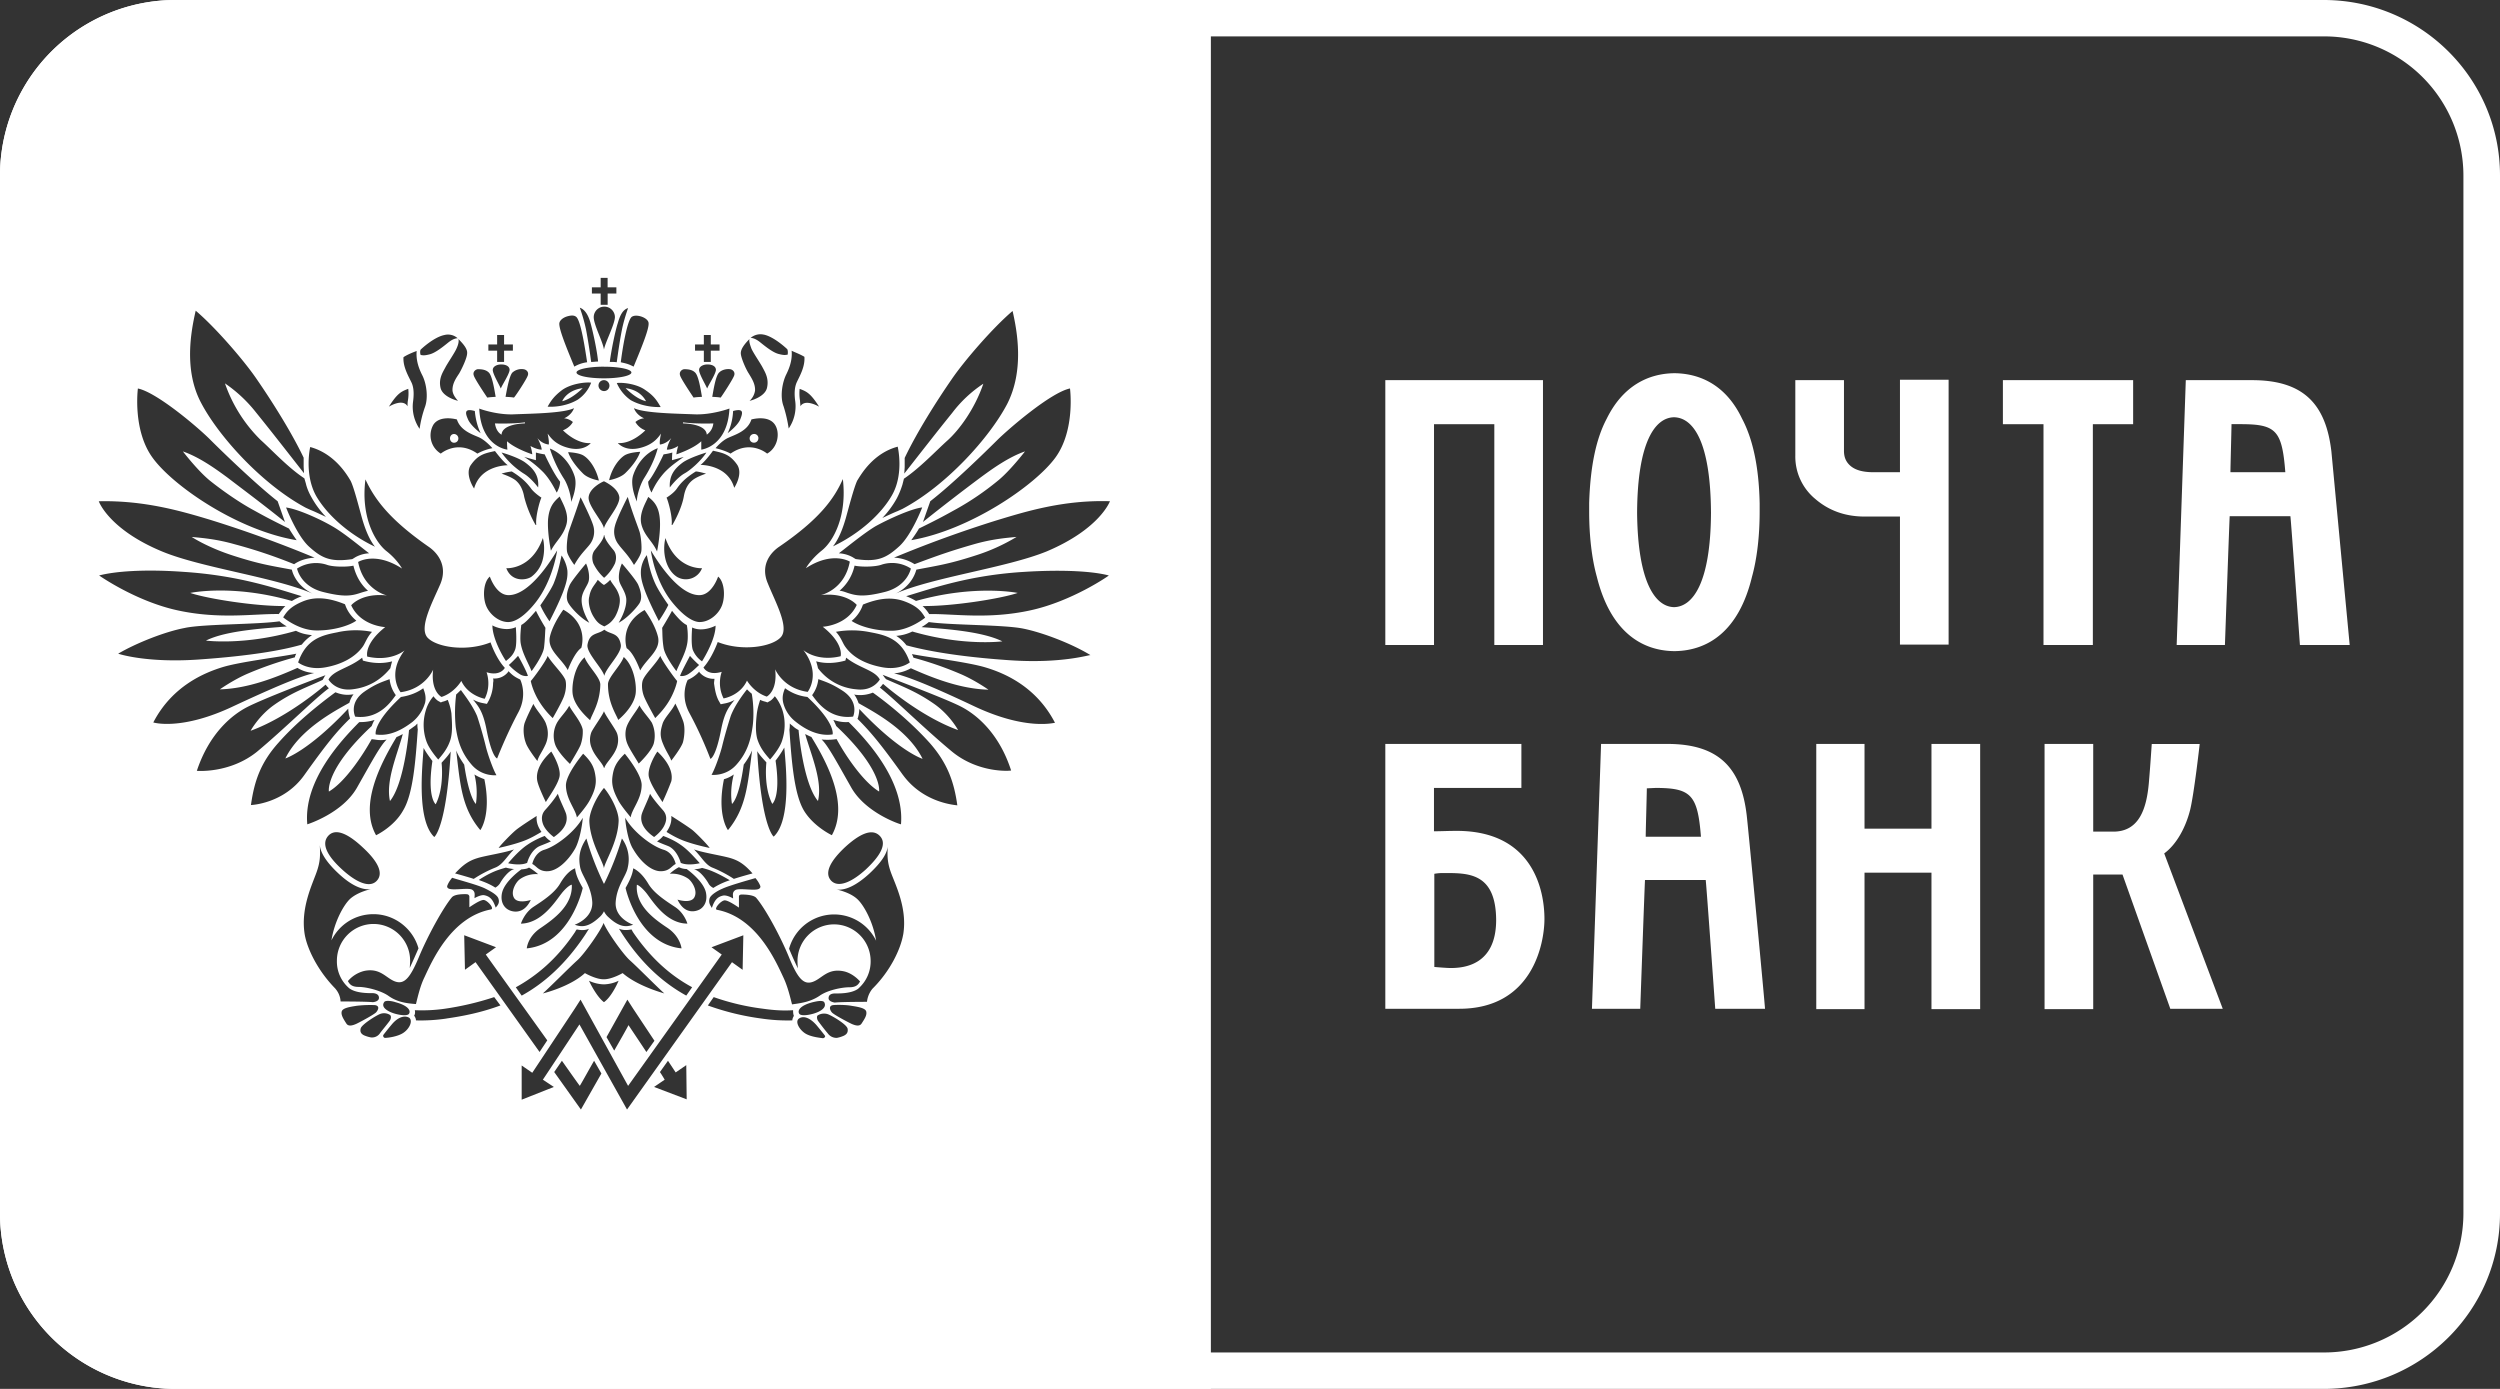
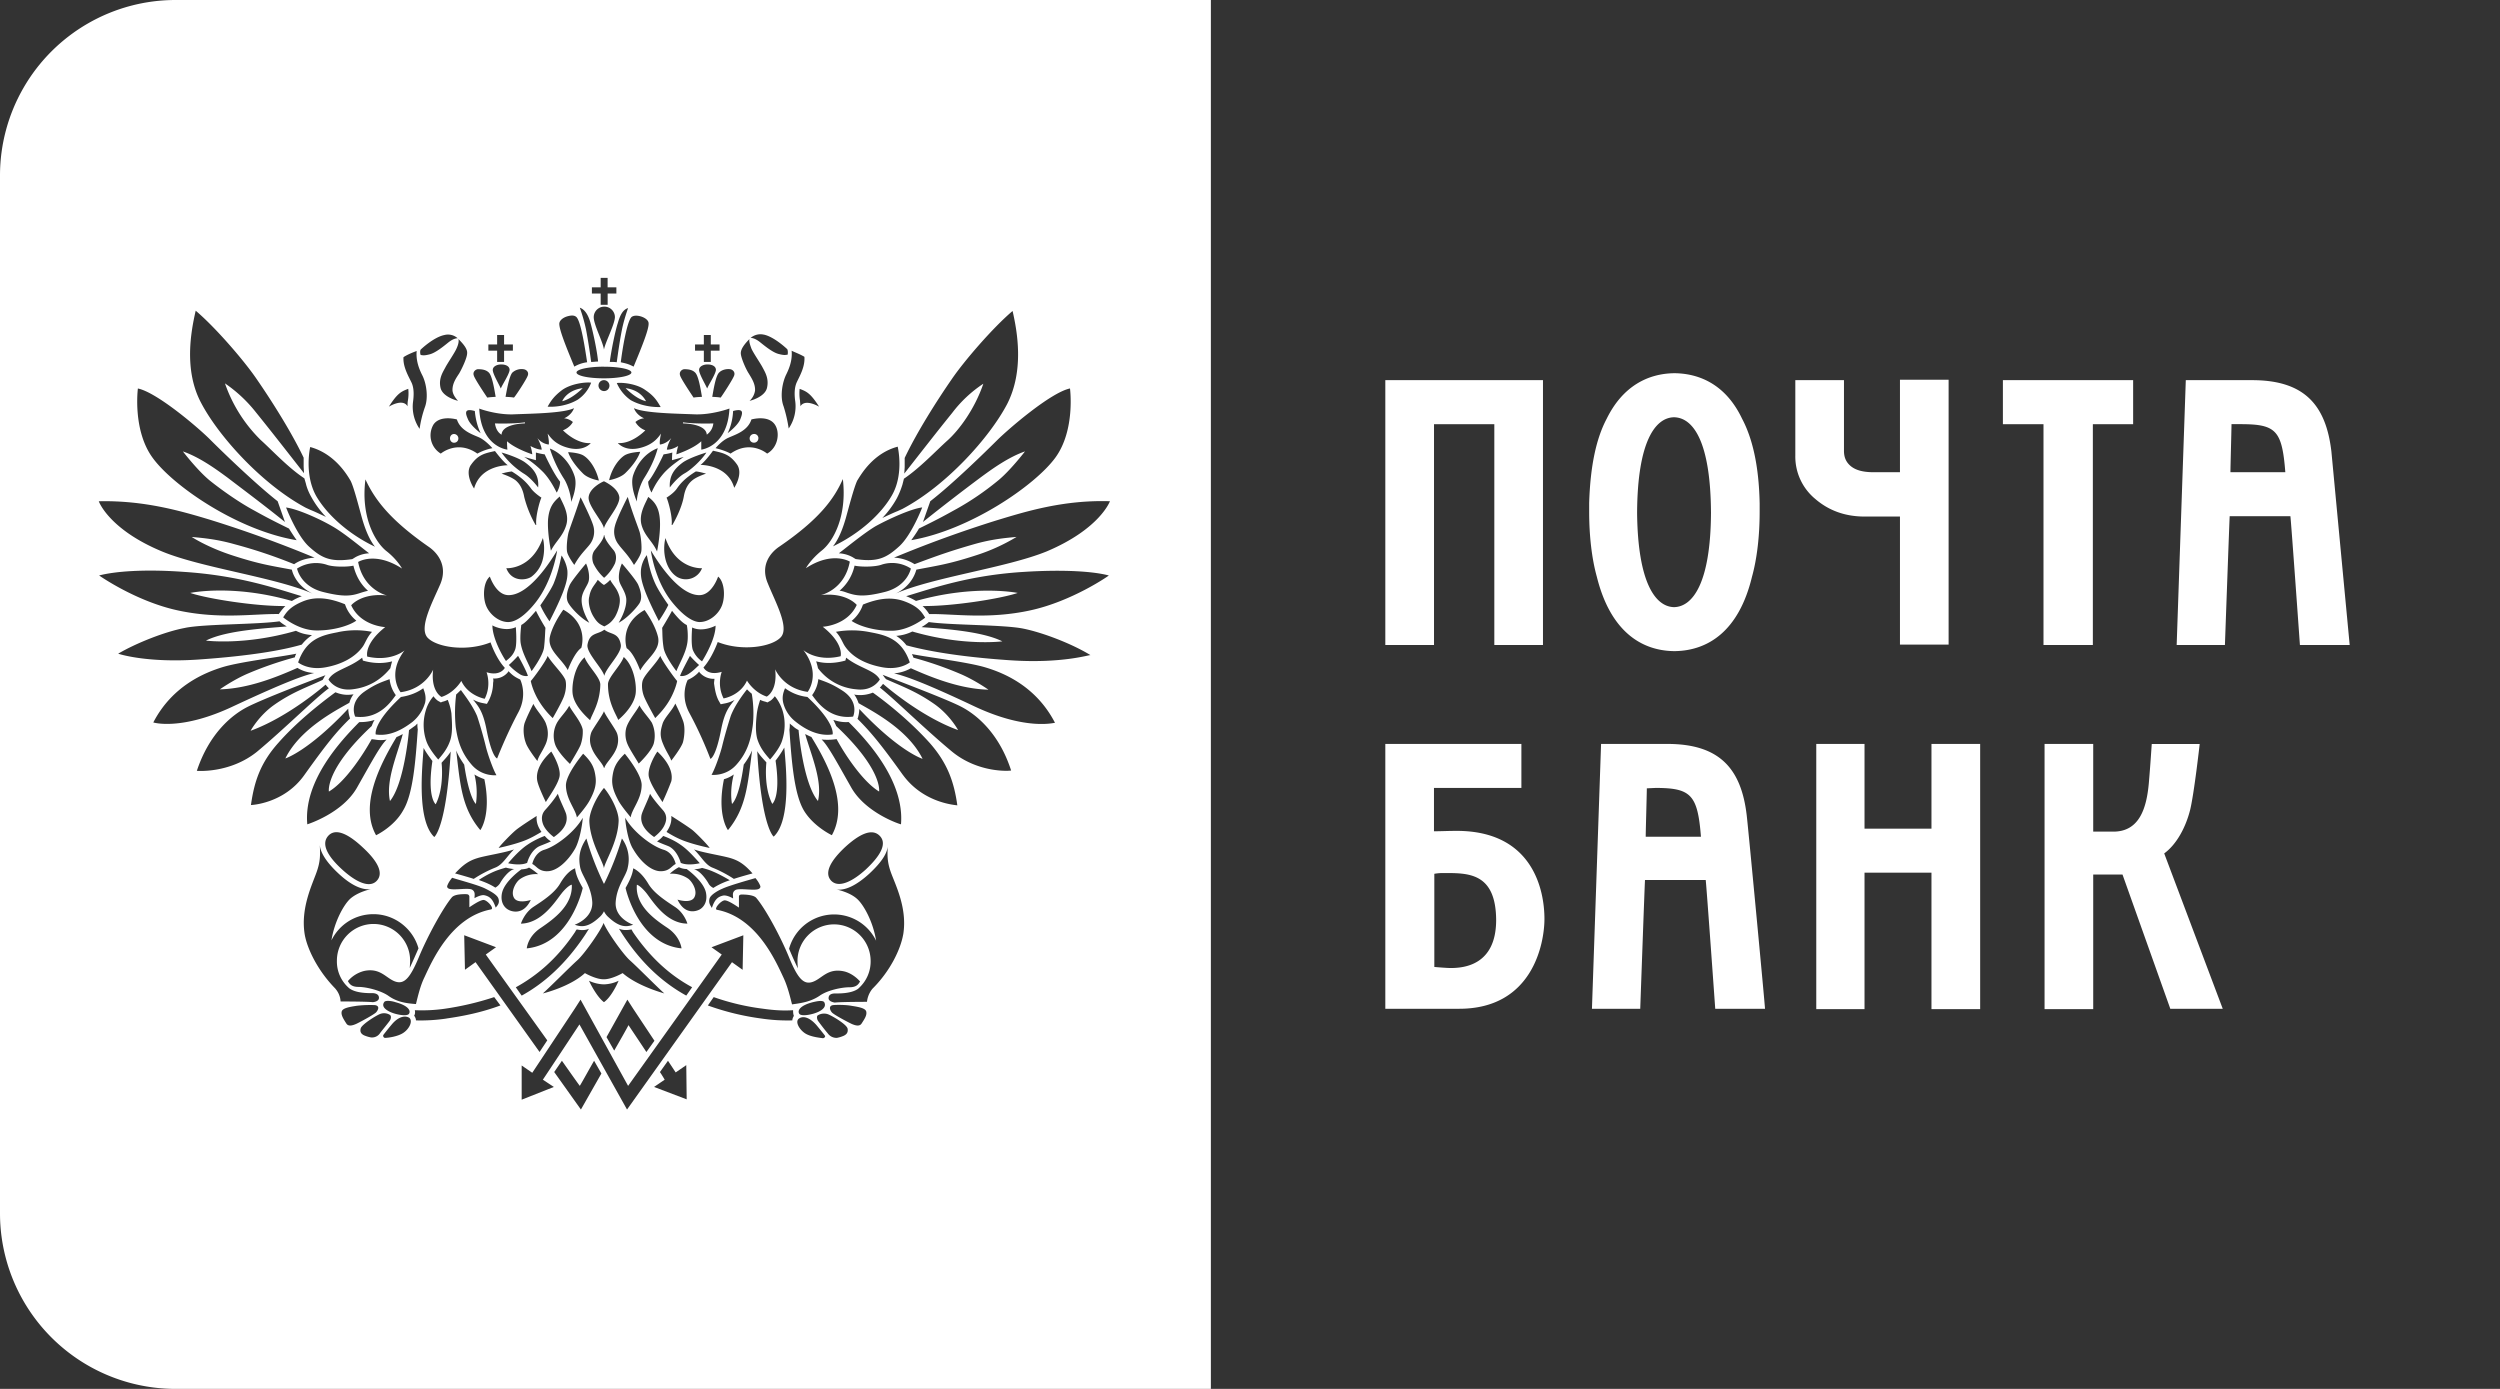
<svg xmlns="http://www.w3.org/2000/svg" width="63" height="35" fill="none">
  <rect width="100%" height="100%" fill="#333333" stroke="none" />
-   <path d="M58.557.917a3.51 3.51 0 013.521 3.502V30.58a3.51 3.51 0 01-3.521 3.502H4.434A3.51 3.51 0 01.922 30.58V4.42A3.51 3.51 0 014.434.917h54.123zm0-.917H4.434A4.425 4.425 0 000 4.419V30.58A4.425 4.425 0 004.434 35h54.123C61.009 35 63 33.02 63 30.581V4.42C63 1.98 61.009 0 58.557 0z" fill="#fff" />
  <path d="M30.514 0H4.434A4.425 4.425 0 000 4.419V30.58A4.425 4.425 0 004.434 35h26.08V0zm-9.855 25.09c-.203.138-.415.184-.7.22-.056-.22-.111-.449-.213-.669-.193-.412-.673-1.522-1.677-1.714-.093-.018.11-.248.202-.238.092.009.268.128.35.183v-.275c0-.046.038-.055.074-.055.037 0 .286 0 .36.082.23.266.617.981.83 1.504.22.532.368.697.599.614.23-.082.368-.348.774-.266.138.028.295.12.415.257-.037.064-.083.146-.267.146-.194 0-.553.074-.747.211zm-.028.404c-.147.073-.433.128-.488.055-.056-.083.018-.211.34-.294.047-.009.24-.064.287 0 .046.083.009.165-.139.239zm-4.821-.303l.147.23.535.806-.203.284c-.175-.266-.36-.54-.451-.678-.065.128-.203.367-.36.642l-.194-.34.526-.944zm-.59.064c-.148-.11-.295-.366-.378-.54a.939.939 0 00.369.091h.009a.898.898 0 00.369-.091c-.074.174-.222.44-.37.54zm.47-.733s-.267.156-.47.156h-.01c-.202 0-.47-.156-.47-.156-.377.348-1.06.513-1.06.513.24-.22.683-.669.867-.834.184-.165.6-.76.664-.944.064.183.48.78.663.944.185.165.627.614.867.834.01 0-.664-.174-1.05-.513zm-5.909.568c-.203-.137-.562-.22-.747-.22-.184 0-.23-.082-.267-.146a.785.785 0 01.415-.257c.405-.082.544.183.774.266.23.082.378-.083.6-.614.22-.532.608-1.238.829-1.504.074-.091.323-.082.36-.082.036 0 .073.009.083.055v.275c.082-.055.258-.174.35-.184.092-.009.295.22.193.239-1.004.192-1.484 1.302-1.677 1.714-.102.21-.157.45-.212.67-.286-.02-.498-.065-.701-.212zm.525.459c-.055.073-.34.018-.488-.055-.148-.074-.194-.156-.138-.239.036-.064.24-.018.285 0 .314.083.397.211.341.294zm-1.4-11.294c.073.302.22.504.368.632a2.621 2.621 0 00-.194.055c-.22.074-.415.11-.95-.027-.562-.147-.644-.587-.644-.587a.886.886 0 01.737-.1c.157.063.525.063.682.027zm-1.125-.486c-.305-.284-.572-.98-.572-.98.286.036.839.283 1.17.476.305.174.738.54.923.678a.794.794 0 00-.35.101l-.074.046c-.554.082-.775-.028-1.097-.321zm.912 1.458l.028.073a.898.898 0 00.258.34c-.175.127-.59.256-1.023.247-.443-.01-.82-.33-.82-.33.082-.129.174-.275.525-.413.34-.128.691-.055 1.032.083zm-.184.705a2.13 2.13 0 01.866-.009c-.129.138-.166.275-.23.367-.194.275-.535.45-.922.523-.46.091-.71-.12-.71-.12.203-.596.609-.687.996-.76zm.617.642l.019.073.074.019c.267.064.488.046.663 0-.018.055-.037.137-.046.174-.23.284-.544.486-.968.532-.424.046-.59-.248-.59-.248.13-.238.517-.284.848-.55zm.074.843c.286-.192.424-.229.618-.302a.826.826 0 00.157.403c-.083.101-.388.624-1.024.541 0 0-.175-.357.25-.642zm-.147.78h.018c.138 0 .258-.019.369-.055-.037.055-.055.11-.074.155-1.18 1.1-1.078 1.65-1.078 1.65.405-.238.848-.907 1.078-1.32l.083.01a.795.795 0 00.295 0c-.157.146-.378.559-.747 1.21-.368.65-1.253.926-1.253.926-.102-1.1.857-2.118 1.309-2.576zm-.784 2.869c.194-.22.535-.027.867.284.34.312.553.633.36.844-.185.201-.536.027-.877-.285-.331-.302-.543-.623-.35-.843zm1.208-.018c-.424-.752.092-1.77.516-2.475.055-.019.101-.046.157-.074-.148.541-.434 1.183-.323 1.687.369-.45.48-1.788.48-1.788.055-.036.1-.073.156-.11l.055-.055c0 .046 0 .101.01.147-.056.807-.12 1.632-.37 2.044-.23.413-.681.624-.681.624zm.922-2.86c-.25.192-.572.375-.931.32 0 0-.083-.275.636-.944.24-.037.424-.119.562-.22.028.083.083.202.046.367a.983.983 0 01-.313.477zm2.028-1.091a.43.43 0 00.378-.165c0-.01.009-.01.009-.019l.027.028c.074.073.13.119.268.183 0 0 .194.376-.046.825-.24.45-.434.908-.535 1.164 0 0-.129-.018-.267-.724-.092-.476-.212-.596-.341-.76a.815.815 0 00.258.091l.092.018.046-.082a1 1 0 00.11-.45.222.222 0 000-.11zm.525-6.656c.443-.018 1.254-.027 1.512-.155 0 0-.046.165-.249.256 0 0 .11 0 .221.092 0 0-.064.137-.249.21 0 0 .332.349.701.322 0 0-.166.21-.535.128-.368-.083-.488-.284-.553-.367 0 0 .046.202.028.275 0 0-.166-.009-.286-.165 0 0 .092.156.11.293 0 0-.1.01-.285-.091 0 0 .037.1.046.21 0 0-.424-.137-.636-.33 0 0 0 .138.01.212 0 0-.665-.065-.71-1.036-.01 0 .433.165.875.146zm-.332-.65c-.046-.11-.202-.367-.202-.468 0-.1.129-.138.193-.138h.037c.065 0 .194.028.194.138-.01.11-.176.357-.222.467zm2.6-.55c.387 0 .691.064.691.146 0 .083-.313.147-.691.147-.387 0-.692-.064-.692-.147 0-.082.314-.147.692-.147zm0-.431c-.028-.202-.258-.624-.258-.816a.267.267 0 01.534 0c-.009.192-.24.623-.276.816zm0 .77a.14.14 0 01.138.137.135.135 0 01-.138.138.141.141 0 01-.138-.138c0-.082.064-.137.138-.137zm.793 1.054c.11-.092.221-.092.221-.092-.212-.091-.258-.256-.258-.256.267.128 1.078.137 1.52.155.443.019.886-.146.886-.146-.046.962-.71 1.036-.71 1.036v-.211c-.203.192-.627.33-.627.33.01-.11.046-.211.046-.211-.184.11-.286.091-.286.091.019-.137.111-.293.111-.293-.129.156-.286.165-.286.165-.018-.082.028-.275.028-.275-.065.083-.184.284-.553.367-.369.082-.535-.129-.535-.129.36.028.692-.32.692-.32a.479.479 0 01-.25-.211zm1.807-.844c-.047-.11-.203-.366-.203-.467 0-.1.129-.138.193-.138h.037c.065 0 .194.028.194.138-.01.11-.175.357-.221.467zm.295 7.875l.046.082.092-.018a.82.82 0 00.258-.091c-.13.164-.249.284-.341.76-.138.706-.268.725-.268.725a9.993 9.993 0 00-.534-1.165c-.24-.449-.037-.825-.037-.825a.794.794 0 00.267-.183l.019-.027c0 .009.009.009.009.018a.466.466 0 00.378.165c0 .036-.01.073-.01.119.02.128.038.284.12.44zm-1.291 5.72c.323.22.35.514.35.514-1.106-.11-1.41-1.522-1.41-1.522.092-.165.175-.33.193-.495.102.046.24.156.378.385.139.238.434.43.673.587.24.155.314.421.314.421-.535 0-.876-.568-1.033-.77-.156-.192-.24-.21-.24-.21-.046.522.443.87.775 1.09zm-4.868-3.868c.084.055.176.091.25.119.184.908-.102 1.283-.102 1.283-.47-.559-.507-1.146-.608-2.007.046.119.12.238.202.357.13.871.295.99.295.99a1.925 1.925 0 00-.037-.742zm.074 2.108c.203-.064.7-.137.922-.22-.193.193-.286.385-.47.458a3.08 3.08 0 00-.544.285c-.166-.055-.47-.138-.47-.138.203-.22.35-.32.562-.385zm1.346-9.323c.083.12.268.239.268.239-.037.064-.157.486-.13.687h-.018a2.79 2.79 0 01-.286-.706c-.037-.21-.12-.339-.221-.421-.12-.092-.35-.165-.35-.165a1.39 1.39 0 01.258-.055c.313.192.415.339.48.421zm-.737-.898c.074.018.424.128.59.247.212.156.36.33.332.633 0 0-.176-.238-.36-.348a2.012 2.012 0 01-.562-.532zm1.041 2.154c.037.138.046.34 0 .532a.774.774 0 01-.295.449c-.147.092-.497.12-.626-.22 0 0 .636.046.921-.76zm0-1.668a2.703 2.703 0 00-.47-.376s.221.064.295.082v-.192c.065.018.148.037.221.046 0 0 .222.486.388.687 0 0 .009.11-.083.275-.01 0-.13-.293-.35-.522zm3.255-.294c.073-.018.295-.082.295-.082-.259.183-.341.247-.47.376a1.866 1.866 0 00-.342.522c-.092-.165-.083-.275-.083-.275.166-.201.388-.687.388-.687a1.58 1.58 0 00.22-.046c-.008.064-.008.192-.008.192zm.516.505c-.102.082-.184.201-.221.421-.056.294-.23.614-.286.706h-.019c.028-.201-.092-.623-.129-.687 0 0 .185-.11.268-.239.064-.091.175-.238.47-.421.055 0 .193.036.258.055 0 0-.23.073-.341.165zm.24 2.218a.437.437 0 01-.627.22c-.175-.11-.259-.303-.295-.45a1.144 1.144 0 010-.53c.276.806.922.76.922.76zm-.452-2.383c-.185.11-.36.348-.36.348-.018-.303.12-.477.332-.633.175-.119.526-.229.59-.247-.138.21-.405.45-.562.532zm-3.08 10.57c-.156.192-.497.76-1.032.77 0 0 .083-.267.314-.422.24-.156.534-.349.673-.587.138-.238.276-.348.378-.385.018.174.101.33.193.495 0 0-.304 1.412-1.41 1.522 0 0 .018-.294.35-.514.323-.22.811-.568.784-1.09-.01 0-.093.018-.25.21zm-.368-.55c-.221 0-.267-.13-.378-.184 0 0 .055-.284.304-.358.304-.091.775-.458.968-.806 0 .082-.064.55-.193.779-.185.32-.461.568-.701.568zm1.272-7.344c.055.046.092.092.157.129a.685.685 0 00.157-.129c.064.129.175.211.23.413.046.165-.037.394-.11.522-.102.156-.185.193-.268.239-.092-.046-.166-.074-.267-.239-.083-.128-.157-.357-.11-.522.036-.211.147-.293.211-.413zm-.074-.751c.102-.129.222-.266.23-.376h.01c.01.11.13.257.23.376.084.1.074.238.037.339a1.092 1.092 0 01-.267.357h-.01a1.193 1.193 0 01-.266-.357c-.037-.101-.046-.239.037-.34zm-.553 3.657c-.037-.174.01-.696.295-.953.083.22.397.504.397.688-.01.467-.212.742-.258.898 0-.01-.37-.303-.434-.633zm.194 1.256c-.046.11-.175.321-.267.477 0 0-.314-.293-.378-.504a.685.685 0 01.046-.523c.073-.137.24-.293.313-.44.074.156.304.404.341.605a.998.998 0 01-.055.385zm.175-2.53c.055-.312.258-.247.424-.376.157.129.36.064.415.376.037.211-.378.587-.415.788-.055-.201-.46-.586-.424-.788zm.101 2.2c.065-.128.286-.43.314-.522.028.091.249.394.313.522.056.11.056.266.01.394-.083.23-.277.385-.314.514h-.01c-.036-.129-.23-.284-.313-.514a.528.528 0 010-.394zm.415-1.2c0-.175.314-.459.397-.688.285.256.332.779.295.953-.065.34-.434.633-.434.633-.055-.147-.258-.431-.258-.899zm.452 1.136c.037-.202.267-.45.341-.605.074.147.23.303.314.44a.781.781 0 01.046.523c-.065.21-.378.504-.378.504-.093-.156-.23-.367-.277-.477a.637.637 0 01-.046-.385zm.461-.816c-.074-.183-.065-.366-.028-.44.074-.165.323-.394.434-.596.027.101.368.578.424.633 0 0-.028.174-.157.421-.13.248-.304.422-.396.514 0 0-.212-.376-.277-.532zm-.101-.669c-.046-.12-.176-.45-.341-.56 0 0-.203-.595.451-.962 0 0 .268.358.341.688.065.33-.285.532-.451.834zm-.028-1.678c-.102.147-.323.376-.516.477 0 0 .212-.33.193-.605-.018-.174-.147-.33-.175-.44-.027-.1-.01-.284.065-.45.055.065.378.44.415.55.046.11.12.322.018.468zm-1.272-.568c-.028.11-.166.266-.175.44-.019.275.193.605.193.605-.193-.1-.424-.33-.516-.477-.102-.146-.028-.357.018-.467.046-.11.36-.486.415-.55.074.165.092.348.065.449zm-.185 1.678c-.156.11-.295.44-.34.559-.167-.303-.517-.504-.452-.834.073-.33.34-.688.34-.688.655.367.452.963.452.963zm-.405.797c.027.064.037.248-.037.44-.065.165-.277.532-.277.532a2.077 2.077 0 01-.396-.514c-.13-.247-.157-.421-.157-.421.056-.055.406-.532.424-.633.12.202.369.431.443.596zm-.148 2.466c-.055.21-.267.495-.34.623 0 0-.176-.357-.213-.522-.037-.165 0-.43.35-.752.065.101.259.45.203.651zm-.36.825a3.23 3.23 0 00.323-.412c.046.155.194.44.212.522.037.165-.009.358-.313.569 0 0-.194-.138-.267-.312-.065-.165-.028-.284.046-.367zm-.008.651c.064.073.1.1.156.137-.138.065-.276.11-.322.138-.212.128-.277.403-.277.403-.184.083-.48.01-.48.01.102-.12.296-.34.49-.468.202-.138.432-.22.432-.22zm.81-.467c-.036-.211-.267-.45-.276-.798-.009-.284.434-.807.434-.807.23.22.285.367.313.587.028.22-.046.394-.148.587-.092.174-.322.43-.322.43zm.683-.743c.138.156.378.568.369.834-.019.532-.35 1.027-.37 1.192-.018-.165-.35-.66-.368-1.192 0-.266.23-.678.369-.834zm.36.312c-.102-.193-.176-.367-.148-.587.028-.22.083-.367.313-.587 0 0 .443.532.424.807-.009.348-.248.587-.276.798.01 0-.221-.257-.314-.431zm.59.357c.018-.082.165-.376.211-.522.074.128.25.33.323.412.074.083.12.202.046.367-.073.174-.267.311-.267.311-.304-.21-.35-.412-.314-.568zm.525-.311c-.074-.12-.286-.413-.341-.624-.055-.202.138-.55.212-.65.35.33.387.595.35.75a7.636 7.636 0 01-.221.523zm.221.348s.406.256.535.357c.12.101.378.367.433.45 0 0-.313-.065-.553-.147-.258-.083-.442-.202-.535-.257.046-.073.139-.201.12-.403zm.295-1.861c-.037.137-.295.467-.295.467-.037-.11-.129-.229-.203-.412-.092-.211-.073-.33-.018-.514.046-.155.24-.33.323-.513.064.129.156.321.202.459.047.146.028.375-.009.513zm-.074-1.669c.037-.11.25-.504.25-.504.055.065.174.184.23.23-.12.11-.139.137-.258.22-.12.082-.222.054-.222.054zm.185-.843c-.037.266-.203.532-.277.724 0 0-.286-.366-.322-.586-.037-.22-.028-.395-.037-.505 0 0 .156-.256.249-.43.101.128.248.302.368.357.01-.01.046.257.019.44zm-.72-.54c-.073-.147-.239-.468-.35-.762-.083-.229-.11-.357-.101-.513a.75.75 0 01.148-.385c.046.21.092.45.212.715.1.22.331.54.331.54-.092.193-.24.404-.24.404zm-.433-2.412c-.082-.284.102-.559.166-.715.157.12.277.257.295.596.019.34-.073.78-.073.78-.111-.257-.305-.377-.388-.66zm.065-1.191c-.12.192-.194.495-.184.595 0 0-.185-.394-.093-.669.074-.22.258-.54.618-.678-.074.284-.212.55-.341.752zm-.12 1.347c.037.11.065.394.046.504-.018.12-.184.34-.184.34-.148-.257-.304-.395-.387-.514a.524.524 0 01-.093-.467c.047-.202.323-.734.323-.734.11.385.258.752.295.871zm-.894-.073c-.019-.165-.406-.578-.387-.789.018-.22.313-.375.387-.403.074.037.36.183.387.403.019.22-.369.624-.387.789zm-.267-.064a.528.528 0 01-.093.467c-.092.12-.248.257-.387.513 0 0-.166-.22-.184-.339-.019-.119.01-.394.046-.504.037-.119.175-.486.295-.862 0 0 .267.523.323.725zm-.563-.605c.01-.101-.064-.413-.184-.596a3.154 3.154 0 01-.35-.752c.35.137.543.458.617.678.102.275-.083.67-.083.67zm-.286-.138c.065.156.25.431.166.715-.083.284-.267.413-.387.651 0 0-.092-.44-.073-.78.027-.33.147-.458.294-.586zm.194 1.87c.01.156-.018.284-.101.514-.111.293-.277.614-.35.76 0 0-.148-.21-.231-.403 0 0 .23-.32.332-.54.11-.267.156-.505.203-.716.046.064.129.22.147.385zm-.553 1.44c-.01.1-.01.284-.037.504-.037.22-.313.586-.313.586-.074-.192-.24-.458-.277-.724-.018-.174.018-.44.018-.44.111-.055.259-.23.37-.357.082.174.239.43.239.43zm-.442 1.21s-.111.027-.222-.056a1.43 1.43 0 01-.258-.22c.055-.045.175-.165.23-.229.01 0 .222.395.25.505zm-.074 1.164c.055-.147.147-.33.212-.459.083.175.276.358.322.514a.666.666 0 01-.018.513c-.083.183-.175.293-.203.413 0 0-.258-.33-.295-.468-.055-.147-.074-.376-.018-.513zm.295 2.365c-.019.201.074.33.12.403-.102.055-.277.174-.535.257-.24.082-.544.146-.544.146.055-.082.313-.348.433-.449.12-.1.526-.357.526-.357zm-1.051 1.393c.11-.046.276-.091.276-.091a.99.99 0 00.212.036c-.156.037-.322.284-.36.358-.045.073-.119.11-.119.11-.184-.12-.378-.174-.415-.193.148-.1.295-.174.406-.22zm.175.56c.055-.303.489-.606.489-.606.12-.009.165-.027.193-.046.12.065.23.166.23.166a.708.708 0 00-.46.128c-.092.064-.24.302-.148.467.092.165.424.055.424.055-.193.404-.498.285-.562.248-.074-.037-.212-.156-.166-.413zm1.844.971c.009-.018.027-.055.046-.064 0 0 .175.046.304-.018l-.092.146c-.498.752-1.042 1.229-1.604 1.54l-.148-.21c.517-.285 1.033-.706 1.494-1.394zm-.01-.183s.461-.156.443-.569c-.028-.412-.258-.66-.304-.87-.046-.239-.028-.459.156-.734a7.18 7.18 0 00.443 1.146c0-.01.01-.018.01-.018a7.4 7.4 0 00.442-1.128.888.888 0 01.147.733c-.037.211-.276.459-.304.871-.028.413.442.569.442.569-.156.055-.331.082-.617-.184a.473.473 0 01-.12-.155.472.472 0 01-.12.155c-.286.266-.46.239-.618.184zm1.466-1.916c-.138-.23-.193-.697-.193-.78.193.349.663.716.968.807.248.074.304.358.304.358-.11.055-.157.183-.378.183-.24 0-.516-.247-.7-.568zm.931-.046c-.046-.027-.193-.073-.322-.138a.671.671 0 00.156-.137s.24.082.434.22c.193.128.387.357.488.467 0 0-.295.074-.48-.009 0 0-.073-.284-.276-.403zm.609.064c.221.083.71.156.922.22.212.064.36.165.553.385 0 0-.305.083-.47.138 0 0-.259-.174-.544-.285-.176-.073-.268-.265-.461-.458zm.958-1.146s.176-.119.295-.99a1.82 1.82 0 00.212-.357c-.11.861-.147 1.448-.608 2.007 0 0-.286-.375-.101-1.283a.77.77 0 00.248-.12s-.11.367-.046.743zm.517-1.934c-.046.32-.13.633-.397.935-.267.312-.636.266-.636.266.083-.138.221-.532.268-.724.046-.193.138-.523.22-.77.111-.285.342-.578.406-.66.037.036.074.073.12.11.046.256.056.596.019.843zm-1.503-1.943c-.055-.147-.018-.569-.018-.569.267.129.59-.046.59-.046 0 .33-.268.78-.341.899a.643.643 0 01-.23-.284zm.175-.706c-.157 0-.396-.129-.7-.504-.443-.55-.535-1.302-.535-1.302.452.752.894 1.146 1.244 1.127.305-.018.452-.467.452-.467.157.128.184.486.102.715-.083.23-.323.43-.563.43zm.019-3.96c.138-.11.313-.358.313-.358.24.055.415.082.6.34.174.238-.065.595-.065.595-.166-.587-.848-.577-.848-.577zm.756-.285s-.12-.073-.378-.137c0 0 .156-.193.331-.266.157-.073.48-.165.572-.458.148-.037.452-.074.59.128.138.202.083.577-.194.733 0 0-.414-.357-.921 0zm-2.674.046c.13-.082.397-.091.397-.091-.065.192-.23.394-.37.531-.137.138-.414.184-.414.184.065-.275.221-.514.387-.624zm-.645.633s-.277-.046-.406-.184c-.138-.137-.304-.339-.369-.531 0 0 .277.009.397.091.157.101.313.34.378.624zm-2.683-.816a1.291 1.291 0 00-.378.137c-.507-.357-.922 0-.922 0a.538.538 0 01-.184-.733c.138-.202.443-.165.59-.128.092.293.415.385.572.458.165.082.322.266.322.266zm-.534.412c.184-.256.35-.284.599-.339 0 0 .184.248.322.358 0 0-.682-.01-.848.586-.009-.009-.249-.375-.073-.605zm.47 2.824s.147.449.451.467c.35.019.793-.376 1.245-1.127 0 0-.101.742-.535 1.302-.295.375-.534.504-.7.504-.24 0-.48-.202-.563-.431-.083-.23-.055-.587.102-.715zm.654 1.274s.037.43-.018.568c-.046.12-.102.184-.23.285-.084-.12-.342-.569-.342-.899 0 .01.323.174.59.046zm-.977 2.237c.083.247.175.577.221.77.046.192.185.587.268.724 0 0-.36.046-.627-.266-.267-.311-.35-.614-.397-.935a3.603 3.603 0 01.01-.834c.046-.037.083-.082.12-.11.055.082.285.367.405.65zm.212 4.354c.11.055.286.147.323.239.046.119-.019.183-.065.238-.073-.22-.156-.284-.286-.312-.092-.018-.248.074-.248.074 0-.074.027-.156-.056-.211-.083-.055-.415.009-.553-.019-.074-.009-.092-.055-.074-.091.037-.101.12-.193.12-.193.166.055.664.184.84.275zm-.876-3.777c-.073.257-.23.422-.313.523 0 0-.24-.266-.304-.477a1.254 1.254 0 01-.01-.76.933.933 0 01.194-.358c.065.091.13.128.138.128l.046.028.046-.019c.047-.009.084-.027.13-.046.055.147.073.22.092.34.009.165.037.43-.019.641zm-.682.23c.055.11.166.256.221.33-.138.925.083 1.09.083 1.09.222-.43.148-1.045.148-1.045.055-.064.166-.174.23-.284-.11 1.934-.414 2.154-.414 2.154-.443-.421-.305-1.741-.268-2.245zM12.5 23.87l-.258.184c.083.119.894 1.246 1.549 2.163l-.194.293-1.613-2.264-.267.192-.019-.87.802.302zm3.19-.32l-.092-.147c.138.064.313.018.313.018.01.01.028.046.037.064.461.678.968 1.11 1.494 1.393l-.148.211c-.562-.311-1.106-.779-1.604-1.54zm1.383-.88s.332.11.424-.056c.092-.165-.055-.394-.148-.467a.734.734 0 00-.47-.129s.102-.1.23-.165a.437.437 0 00.194.046s.434.303.489.605c.046.257-.092.376-.157.413-.064.036-.369.165-.562-.248zm.415-.762s.129-.009.203-.036c0 0 .156.036.276.091.11.046.258.12.424.22-.037.01-.23.074-.415.193 0 0-.083-.037-.12-.11-.046-.083-.212-.33-.368-.358zm.396.725c.037-.092.212-.193.323-.239.175-.082.673-.22.83-.266 0 0 .082.092.12.193.018.037-.01.082-.075.092-.138.027-.47-.037-.553.018-.083.055-.055.128-.055.21 0 0-.147-.09-.249-.073-.129.028-.212.092-.286.312-.037-.064-.092-.128-.055-.247zm1.613-1.55s-.304-.22-.415-2.154c.065.11.176.22.231.284 0 0-.074.614.148 1.045 0 0 .22-.165.083-1.09a2.57 2.57 0 00.22-.33c.047.513.176 1.833-.267 2.245zm-.424-3.107c.019-.129.037-.193.083-.34a.533.533 0 00.13.046l.055.019.046-.028c.009 0 .073-.037.138-.128.065.073.148.21.194.357.083.266.064.532-.01.761-.064.211-.304.477-.304.477-.083-.1-.24-.257-.323-.523-.055-.21-.027-.476-.009-.641zm.664-.266c-.037-.165.01-.275.046-.367.138.101.323.193.563.22.718.67.636.944.636.944-.36.055-.692-.128-.931-.32a.869.869 0 01-.314-.477zm.166.522a.406.406 0 00.065.055.607.607 0 00.156.11s.11 1.339.489 1.788c.12-.495-.166-1.146-.323-1.687.056.028.11.055.157.074.433.705.94 1.714.516 2.475 0 0-.452-.211-.7-.614-.25-.413-.314-1.238-.37-2.045.01-.055.01-.11.01-.156zm1.392 3.117c.341-.312.673-.495.876-.284.203.21-.019.532-.35.843-.342.312-.692.477-.876.285-.194-.211.018-.532.35-.844zm.157-1.503c-.369-.651-.59-1.064-.747-1.21.101.009.194.009.295 0l.083-.01c.221.413.673 1.082 1.07 1.32 0 0 .1-.54-1.08-1.65a2.208 2.208 0 00-.073-.155c.11.036.23.064.369.055h.018c.452.449 1.41 1.476 1.318 2.576 0 .009-.884-.275-1.253-.926zm.046-1.788c-.636.083-.95-.44-1.033-.54a.82.82 0 00.157-.404c.194.073.332.11.627.303.415.284.249.641.249.641zm-.885-1.219a1.622 1.622 0 00-.046-.174c.166.046.387.064.663 0l.074-.018.019-.074c.331.266.719.312.848.55 0 0-.166.303-.59.248a1.35 1.35 0 01-.968-.532zm.682-.55c-.065-.092-.101-.23-.23-.367a2.28 2.28 0 01.866.01c.387.073.793.164.996.76 0 0-.25.211-.71.12-.387-.074-.728-.239-.922-.523zm.166-.642a.9.9 0 00.258-.339l.028-.073c.34-.138.691-.211 1.041-.083.35.129.443.275.526.413 0 0-.387.32-.83.33-.433.009-.839-.12-1.023-.248zm.074-1.393c.156.036.525.036.691-.028a.866.866 0 01.728.101s-.083.44-.645.587c-.535.137-.728.1-.95.027-.055-.018-.12-.046-.202-.055a1.15 1.15 0 00.378-.632zm-.046-.211a.794.794 0 00-.35-.1c.184-.138.617-.496.921-.68.332-.182.894-.44 1.18-.476 0 0-.267.697-.58.981-.323.293-.544.403-1.098.32l-.073-.045zm1.078.917c.443-.211.516-.587.526-.605.525-.101.81-.138 1.465-.349a4.784 4.784 0 001.06-.476c-.285.027-.617.055-1.069.183-.571.165-.866.266-1.502.504a1.07 1.07 0 00-.517-.165 30.128 30.128 0 012.6-.944c.728-.22 1.669-.513 2.84-.477 0 0-.25.697-1.595 1.265-1.015.413-2.867.651-3.808 1.064zm4.029-3.429c-.507.697-2.148 1.825-3.632 2.081.046-.064.156-.22.193-.293.544-.266.682-.348.95-.495a7.022 7.022 0 001.023-.697c.313-.247.7-.752.7-.752-.423.147-.838.45-1.124.66-.369.275-.959.725-1.447 1.119l.184-.523c.58-.449 1.41-1.265 1.687-1.54.277-.275 1.346-1.2 1.834-1.302 0 0 .139 1.046-.368 1.742zm-3.817.532c.397-.266.811-.706 1.097-.963.286-.256.682-.779.904-1.43a3.174 3.174 0 00-.784.734c-.415.513-.848 1.072-1.208 1.53l.01-.164v-.23c.304-.641.802-1.43 1.189-1.989.313-.458 1.032-1.292 1.53-1.714.12.522.295 1.503-.138 2.347-.443.843-1.53 2.053-2.637 2.64l-.12.055c-.138.055-.267.119-.387.174a2.4 2.4 0 00.36-.486c.064-.12.11-.238.147-.357l.037-.147zm-1.17.037c.092-.147.396-.679 1.013-.844 0 0 .166.688-.147 1.229-.267.467-.811.962-1.484 1.283.138-.174.24-.422.322-.706.065-.23.213-.807.295-.962zm-.895 1.769c-.286.229-.405.449-.405.449.673-.44 1.106-.165 1.106-.165-.13.715-.728.843-.728.843.645-.073.903.248.903.248-.24.522-.857.55-.857.55.544.43.451.743.451.743-.608.146-.94-.156-.94-.156.461.605.11 1.054.11 1.054-.617-.083-.82-.569-.82-.569.065.55-.212.688-.212.688-.332-.11-.498-.403-.498-.403-.175.385-.59.449-.59.449-.175-.348-.046-.67-.046-.67-.36.11-.46-.11-.46-.11.22-.247.359-.641.359-.641.618.247 1.383.12 1.595-.128.212-.248-.148-.89-.332-1.348-.194-.45.055-.77.286-.926 1.005-.687 1.382-1.2 1.604-1.705.11.935-.24 1.568-.526 1.797zm-.073-3.621s-.35-.211-.47-.01c0-.045-.01-.091-.01-.137a1.148 1.148 0 01-.01-.302c.167.064.268.1.49.449zm-.37-1.256c.02.247-.12.486-.184.623-.083.165-.064.376-.046.505a.986.986 0 01-.166.678 3.678 3.678 0 00-.129-.56c-.092-.238-.037-.586.065-.797.101-.202.157-.394.138-.605 0 .01.203.083.323.156zm-1.023-.56c.268.056.59.367.59.367.019.028.019.11.01.138-.065.01-.092.018-.23-.018-.14-.037-.314-.175-.462-.294-.147-.119-.24-.11-.24-.11a.381.381 0 01.332-.082zm-.36.11c-.018.056.01.138.047.24.046.11.23.375.286.485.064.12.157.275.11.495-.046.248-.442.34-.442.34a.444.444 0 00.138-.258c.01-.174-.092-.32-.157-.43-.073-.11-.202-.404-.202-.514 0-.11.101-.238.22-.357zm-.23 2.018c-.064.165-.322.357-.322.357.074-.147.129-.348.138-.56.267-.072.249.037.184.202zm-.156-1.1c-.028.091-.304.513-.341.559-.065-.01-.056-.01-.212-.019.027-.146.083-.531.175-.614.083-.082.212-.092.276-.082.065.009.13.073.102.155zm-.987-.78h.222v-.238h.175v.238h.221v.156h-.221v.284h-.175v-.284h-.222V8.68zm-.276.624c.064 0 .193 0 .276.082.093.083.148.468.175.614-.165.01-.147.01-.212.019-.036-.055-.322-.477-.34-.56-.028-.082.036-.146.1-.155zm-.59.953s-.397.028-.756-.174a1.025 1.025 0 01-.35-.431c.147-.018.507.018.728.183.23.156.295.284.378.422zm-.498-2.283c.092.028.194.092.194.175.009.137-.148.54-.378 1.09-.139-.073-.203-.082-.323-.11.037-.311.157-1.054.277-1.145.055-.037.138-.037.23-.01zm-.323-.21s-.101.275-.156.55c-.056.284-.093.55-.13.815-.055-.009-.12-.009-.175-.009.037-.293.139-.788.203-.98.056-.202.13-.34.258-.376zm-.912-.523h.221v-.238h.175v.238h.221v.156h-.22v.284h-.176v-.284h-.221v-.156zm-.037.89c.055.192.166.687.193.98-.064 0-.12.01-.175.01a14.854 14.854 0 00-.129-.817 4.183 4.183 0 00-.157-.55c.13.046.212.184.268.376zm-.59-.157c.092-.027.175-.036.23.01.12.091.23.834.277 1.145a.844.844 0 00-.323.11c-.23-.55-.387-.953-.378-1.09.01-.083.102-.147.194-.175zm-.12 1.852c.221-.156.58-.202.728-.183a.894.894 0 01-.34.43c-.36.212-.757.175-.757.175.074-.129.148-.257.369-.422zm-.867-.367c-.027.092-.304.514-.35.56-.064-.01-.055-.01-.212-.019.028-.146.092-.531.175-.614a.346.346 0 01.277-.082c.074.009.138.073.11.155zm-.995-.779h.221v-.238h.175v.238h.222v.156h-.222v.284h-.175v-.284h-.221V8.68zm-.268.624c.065 0 .194 0 .277.082.092.083.148.468.175.614-.156.01-.147.01-.212.019-.037-.055-.322-.477-.34-.56-.029-.082.036-.146.1-.155zm-.073 1.054c.018.21.074.412.147.559 0 0-.258-.192-.322-.357-.074-.165-.083-.275.175-.202zM11.772 8.9c0 .12-.138.404-.203.514-.073.11-.175.256-.166.43.01.092.065.175.139.257 0 0-.397-.091-.443-.339-.046-.22.056-.376.12-.495.055-.11.24-.376.286-.486.046-.1.064-.183.046-.238.12.119.23.247.221.357zm-1.17-.091s.322-.312.599-.367a.364.364 0 01.332.082s-.093-.009-.24.11c-.148.12-.323.257-.461.294-.138.036-.166.027-.23.018-.019-.037-.019-.11 0-.137zm-.102.036c-.018.211.037.404.138.605.11.211.157.56.074.798a2.831 2.831 0 00-.138.559.986.986 0 01-.166-.678c.018-.129.037-.349-.046-.505-.065-.137-.212-.385-.194-.623.12-.082.332-.156.332-.156zm-.212.954c.01.082.01.183-.01.302-.008.046-.008.092-.008.138-.12-.211-.47.009-.47.009.22-.349.322-.385.488-.45zm-1.079 2.282c.23.495.6 1.009 1.604 1.705.222.156.47.477.286.926-.193.45-.544 1.091-.332 1.348.212.247.978.376 1.595.128 0 0 .13.394.36.642 0 0-.11.22-.461.11 0 0 .129.32-.046.669 0 0-.415-.073-.59-.45 0 0-.166.294-.498.404 0 0-.277-.137-.212-.687 0 0-.203.486-.82.568 0 0-.36-.45.1-1.054 0 0-.331.293-.94.156 0 0-.092-.312.452-.743 0 0-.617-.027-.857-.55 0 0 .258-.32.903-.247 0 0-.59-.129-.728-.844 0 0 .424-.275 1.106.165 0 0-.12-.229-.405-.449-.286-.238-.636-.87-.517-1.797zm-1.392-.816c.609.165.922.688 1.014.844.083.146.23.733.295.962.083.285.185.532.323.706-.673-.32-1.217-.816-1.484-1.283-.304-.55-.148-1.229-.148-1.229zM4.932 7.83c.498.421 1.217 1.256 1.53 1.714.387.56.885 1.348 1.19 1.99v.226l.009.165c-.36-.458-.793-1.017-1.208-1.53a3.532 3.532 0 00-.784-.734 3.69 3.69 0 00.904 1.43c.286.257.691.697 1.097.963l.037.128c.027.12.083.248.147.358.092.165.212.33.36.486-.12-.055-.25-.12-.387-.175l-.12-.055C6.61 12.21 5.513 11 5.07 10.156c-.442-.825-.258-1.806-.138-2.328zM3.475 9.79c.489.101 1.558 1.018 1.835 1.302.276.275 1.115 1.091 1.687 1.54l.184.523c-.497-.404-1.088-.844-1.447-1.119-.286-.21-.7-.513-1.125-.66 0 0 .387.505.7.752.36.284.73.532 1.024.697.268.147.406.229.95.495.037.064.147.229.193.293-1.493-.247-3.125-1.375-3.632-2.08-.507-.697-.369-1.743-.369-1.743zm1.853 3.319a30.13 30.13 0 012.6.944c-.166.01-.36.055-.516.165a12.599 12.599 0 00-1.503-.504c-.452-.128-.793-.156-1.078-.183 0 0 .396.265 1.06.476.654.211.93.248 1.465.349 0 .018.083.394.526.605-.94-.413-2.803-.651-3.798-1.064-1.346-.559-1.595-1.265-1.595-1.265 1.162-.027 2.111.257 2.84.477zm-.7 1.302c1.392.091 2.304.412 2.977.614a1.254 1.254 0 00-.249.12c-1.502-.432-2.562-.203-2.562-.203.433.147 1.659.34 2.397.33-.074.074-.12.138-.166.202-.627-.01-1.485.138-2.545-.092-1.06-.229-1.982-.88-1.982-.88.378-.1 1.116-.165 2.13-.091zm.037 1.411c.497-.1 1.806-.082 2.378-.165.01.01.074.065.184.129-.479.046-1.511.091-2.037.357 0 0 .977.129 2.268-.247.129.064.23.091.405.11a1.049 1.049 0 00-.258.238c-.47.138-1.272.284-2.6.376-1.327.092-2.027-.147-2.027-.147.451-.266 1.189-.559 1.687-.65zm-.802 2.384c.479-.926 1.3-1.256 1.742-1.393.452-.138 1.456-.257 1.862-.34a.274.274 0 00-.037.092 8.955 8.955 0 00-1.17.403c-.37.156-.72.404-.72.404.71-.019 1.42-.303 1.955-.541a.877.877 0 00.424.128c-.258.064-.673.202-2.01.825-1.337.642-2.046.422-2.046.422zm1.097 1.22c.313-.945.885-1.413 1.281-1.614.396-.202 1.613-.67 1.964-.798a.193.193 0 00-.037.055l-.037.064c-.406.193-.756.303-1.226.633-.387.275-.59.65-.59.65.977-.357 1.89-1.163 1.89-1.163a.627.627 0 00.083.091c-.342.248-1.134 1.036-1.817 1.604-.69.55-1.511.477-1.511.477zm1.364.86c.083-.595.24-1.063.691-1.567.443-.504 1.014-.962 1.438-1.274.111.046.25.082.425.055.009 0 .027 0 .036-.01a.62.62 0 00-.11.22c-.323.184-1.245.652-1.613 1.403 0 0 .58-.183 1.585-1.255a.786.786 0 00.046.247c-.36.348-.617.678-1.143 1.412-.516.742-1.355.77-1.355.77zm2.13 4.63c-.443-.449-.71-.999-.775-1.366-.11-.669.194-1.265.304-1.586.083-.238.093-.403.074-.687.01.201.166.449.47.733.323.303.609.431.83.394 0 0-.332.065-.535.248-.166.156-.396.577-.47 1.045.194-.394.59-.66 1.06-.66.535 0 .996.367 1.134.862a21.1 21.1 0 01-.221.495s.01-.11.01-.184a.924.924 0 00-.923-.926.924.924 0 00-.922.926.883.883 0 00.314.697c.175.128.498.12.58.12.074 0 .166.027.166.118 0 .101-.156.11-.156.11-.157-.018-.811-.018-.811-.018a.535.535 0 00-.13-.32zm.276.88c-.083-.128-.138-.22-.12-.302.019-.092.203-.12.369-.147a2.96 2.96 0 01.47-.018c.12.018.092.11.028.183-.065.064-.443.266-.507.293-.065.028-.185.074-.24-.009zm.627.349a.828.828 0 01-.184-.055c-.056-.028-.111-.074-.083-.175.027-.1.396-.33.497-.366a.278.278 0 01.24.027c.037.028.028.092 0 .138-.028.046-.203.256-.249.32a.242.242 0 01-.221.11zm.811-.12c-.147.101-.405.129-.452.129-.046.009-.073-.046-.055-.074a7.16 7.16 0 01.221-.275c.166-.192.332-.22.434-.155.092.082 0 .275-.148.375zm1.079-.357a4.439 4.439 0 01-.765.046c0-.064-.046-.12-.046-.12.027-.036.027-.091.018-.137.249.01.498 0 .756-.037a7.33 7.33 0 001.244-.293l.157.21c-.47.175-.922.267-1.364.33zm3.392 2.292l-.673-.945.194-.284c.221.312.387.55.451.633.083-.138.222-.394.36-.633l.184.321-.516.908zm-.037-2.145c-.193.293-.774 1.173-.922 1.393l.277.183-.811.321v-.862l.267.184 1.07-1.614.147-.229 1.198 2.173c.25-.349 2.231-3.126 2.36-3.31l-.258-.183.802-.302-.018.87-.268-.192-2.645 3.713-1.199-2.145zm1.88 1.576l.268-.183c-.027-.046-.064-.11-.12-.192l.203-.285.194.294.267-.184.01.862-.821-.312zm3.486-1.677a4.49 4.49 0 01-.775-.046 6.482 6.482 0 01-1.355-.33l.147-.211a5.96 5.96 0 001.245.293c.258.037.516.055.756.037 0 .037 0 .092.018.138.01 0-.037.055-.037.119zm.765.449c-.046-.01-.305-.028-.452-.128-.147-.101-.249-.294-.148-.367.102-.073.259-.037.434.156.055.064.203.247.221.275.018.018-.01.064-.055.064zm.534-.064a.759.759 0 01-.175.055.268.268 0 01-.23-.11 6.17 6.17 0 01-.25-.321c-.027-.046-.036-.12 0-.138a.3.3 0 01.25-.027c.101.037.48.257.498.367.018.1-.037.146-.093.174zm.443-.303c-.056.083-.175.037-.24.01-.064-.028-.452-.23-.507-.294-.055-.064-.083-.165.028-.183.083-.01.322-.01.47.018.166.027.35.055.369.147.018.091-.037.174-.12.302zm1.05-2.246c-.064.367-.322.917-.774 1.366a.621.621 0 00-.138.33s-.654 0-.811.019c0 0-.157-.019-.157-.11 0-.101.092-.12.166-.12.074 0 .406.01.58-.119l.028-.027a.901.901 0 00.286-.67.924.924 0 00-.922-.925.924.924 0 00-.921.925c0 .074.009.184.009.184a10.19 10.19 0 01-.221-.495 1.177 1.177 0 012.193-.202c-.073-.467-.304-.89-.47-1.045-.193-.183-.534-.247-.534-.247.221.036.507-.101.83-.395.304-.284.47-.522.47-.733-.019.293-.01.45.073.688.11.311.424.907.314 1.576zm-.009-4.024c-.525-.733-.792-1.064-1.143-1.412a.19.19 0 00.019-.055.757.757 0 00.027-.192c1.005 1.072 1.595 1.256 1.595 1.256-.368-.752-1.3-1.22-1.613-1.403a.816.816 0 00-.11-.22c.009 0 .027.01.046.01a.854.854 0 00.424-.056c.424.303.986.77 1.438 1.274.442.505.608.972.691 1.568-.01-.01-.839-.037-1.373-.77zm1.227-.596c-.683-.568-1.475-1.348-1.807-1.604.037-.028.055-.064.083-.092 0 0 .922.816 1.89 1.164 0 0-.203-.375-.59-.65-.47-.33-.82-.45-1.226-.633l-.047-.055c-.009-.018-.027-.037-.037-.055.342.137 1.568.596 1.964.797.397.202.968.67 1.272 1.614 0 .01-.82.082-1.502-.486zm.562-1.137c-1.337-.632-1.752-.76-2.01-.825a1 1 0 00.424-.128c.535.238 1.245.523 1.955.54 0 0-.35-.247-.72-.402a8.959 8.959 0 00-1.17-.404c-.01-.037-.028-.064-.037-.091.406.082 1.41.201 1.862.339.452.137 1.263.467 1.742 1.393 0-.01-.71.21-2.046-.422zm.903-1.155c-1.327-.091-2.13-.247-2.6-.376a1.034 1.034 0 00-.257-.238 1.1 1.1 0 00.405-.11c1.29.376 2.268.248 2.268.248-.535-.266-1.558-.321-2.037-.358.11-.064.184-.128.184-.128.572.082 1.88.064 2.379.165.497.1 1.235.385 1.696.669-.01-.018-.71.22-2.038.128zm.517-1.256c-1.06.23-1.918.083-2.545.092a.998.998 0 00-.166-.202c.738.01 1.964-.183 2.397-.33 0 0-1.07-.22-2.563.202a1.583 1.583 0 00-.248-.12c.672-.2 1.594-.53 2.977-.613 1.014-.064 1.752-.01 2.13.091.009 0-.922.651-1.982.88z" fill="#fff" />
  <path d="M19.112 11.046a.106.106 0 00-.11-.11.112.112 0 00-.111.11c0 .065.046.11.11.11a.11.11 0 00.11-.11zm-7.671-.109c-.055 0-.101.045-.101.11 0 .064.046.11.101.11.065 0 .11-.046.11-.11a.112.112 0 00-.11-.11zm6.369.017a.394.394 0 00.166-.284s-.415.018-.765-.027v.027s.58 0 .6.284zm-2.044-1.173s.258.275.516.33c-.01 0-.11-.275-.516-.33zm-1.598.33c.258-.064.516-.33.516-.33-.415.055-.516.33-.516.33zm-.939.559v-.027c-.35.045-.756.027-.756.027.018.128.073.23.166.284.018-.284.59-.284.59-.284zM34.91 9.58h3.973v6.674h-1.226v-5.565h-1.52v5.565H34.91V9.58zm10.332 1.907V9.58h1.226v1.779c0 .156.046.266.138.357.13.129.332.184.609.184h.664V9.57h1.226v6.674h-1.226v-3.227h-.895c-.479 0-.894-.147-1.235-.44a1.384 1.384 0 01-.507-1.09zM49.9 25.43h-1.227v-3.438h-1.687v3.438H45.77v-6.683h1.216v2.136h1.687v-2.136H49.9v6.683zm.573-14.74V9.58h3.282v1.11H52.74v5.564h-1.244v-5.565h-1.023zm4.222 14.74l-1.208-3.392h-.738v3.392h-1.226v-6.683h1.226v2.21h.508c.654 0 .838-.587.894-1.229.037-.43.064-.853.073-.98h1.208s-.138 1.237-.24 1.658c-.11.44-.34.871-.654 1.1l1.475 3.915h-1.318v.009zm-17.987-4.492c-.212 0-.397.01-.572.01v-1.092h2.203v-1.109H34.91v6.674h1.862c1.853 0 2.148-1.65 2.148-2.265 0-.715-.285-2.218-2.212-2.218zm-.148 3.456c-.12 0-.415-.027-.415-.027V22.02s.093-.019.203-.019c.627 0 1.355-.036 1.355 1.201-.009 1.119-.81 1.192-1.143 1.192zm7.783-11.716c-.019-.953-.185-1.641-.443-2.127-.396-.834-1.041-1.137-1.696-1.146h-.018c-.655.01-1.291.321-1.697 1.146-.258.486-.414 1.174-.442 2.127v.22c0 .596.064 1.173.194 1.64.34 1.367 1.115 1.853 1.926 1.87h.055c.812-.017 1.595-.494 1.927-1.87.13-.467.194-1.044.194-1.64v-.22zm-1.226.247c-.01 1.77-.461 2.366-.931 2.375-.47-.01-.913-.615-.931-2.375.009-1.806.46-2.401.93-2.41.48.009.922.604.932 2.41zm.9 7.619c-.139-1.183-.692-1.797-2-1.797h-1.67l-.23 6.674h1.217s.11-3.099.12-3.245h1.53c.019.137.24 3.245.24 3.245h1.254c.009.009-.425-4.584-.461-4.877zm-2.545.532c0-.138.028-1.082.028-1.21l.221-.01c.894 0 1.06.174 1.143 1.229h-1.392v-.01zm17.279-9.699c-.138-1.183-.691-1.797-2-1.797h-1.669l-.23 6.674h1.216s.111-3.099.12-3.245h1.53c.019.137.24 3.245.24 3.245h1.254l-.461-4.877zm-2.544.522c0-.137.027-1.081.027-1.21h.23c.895 0 1.043.156 1.126 1.21h-1.383z" fill="#fff" />
</svg>